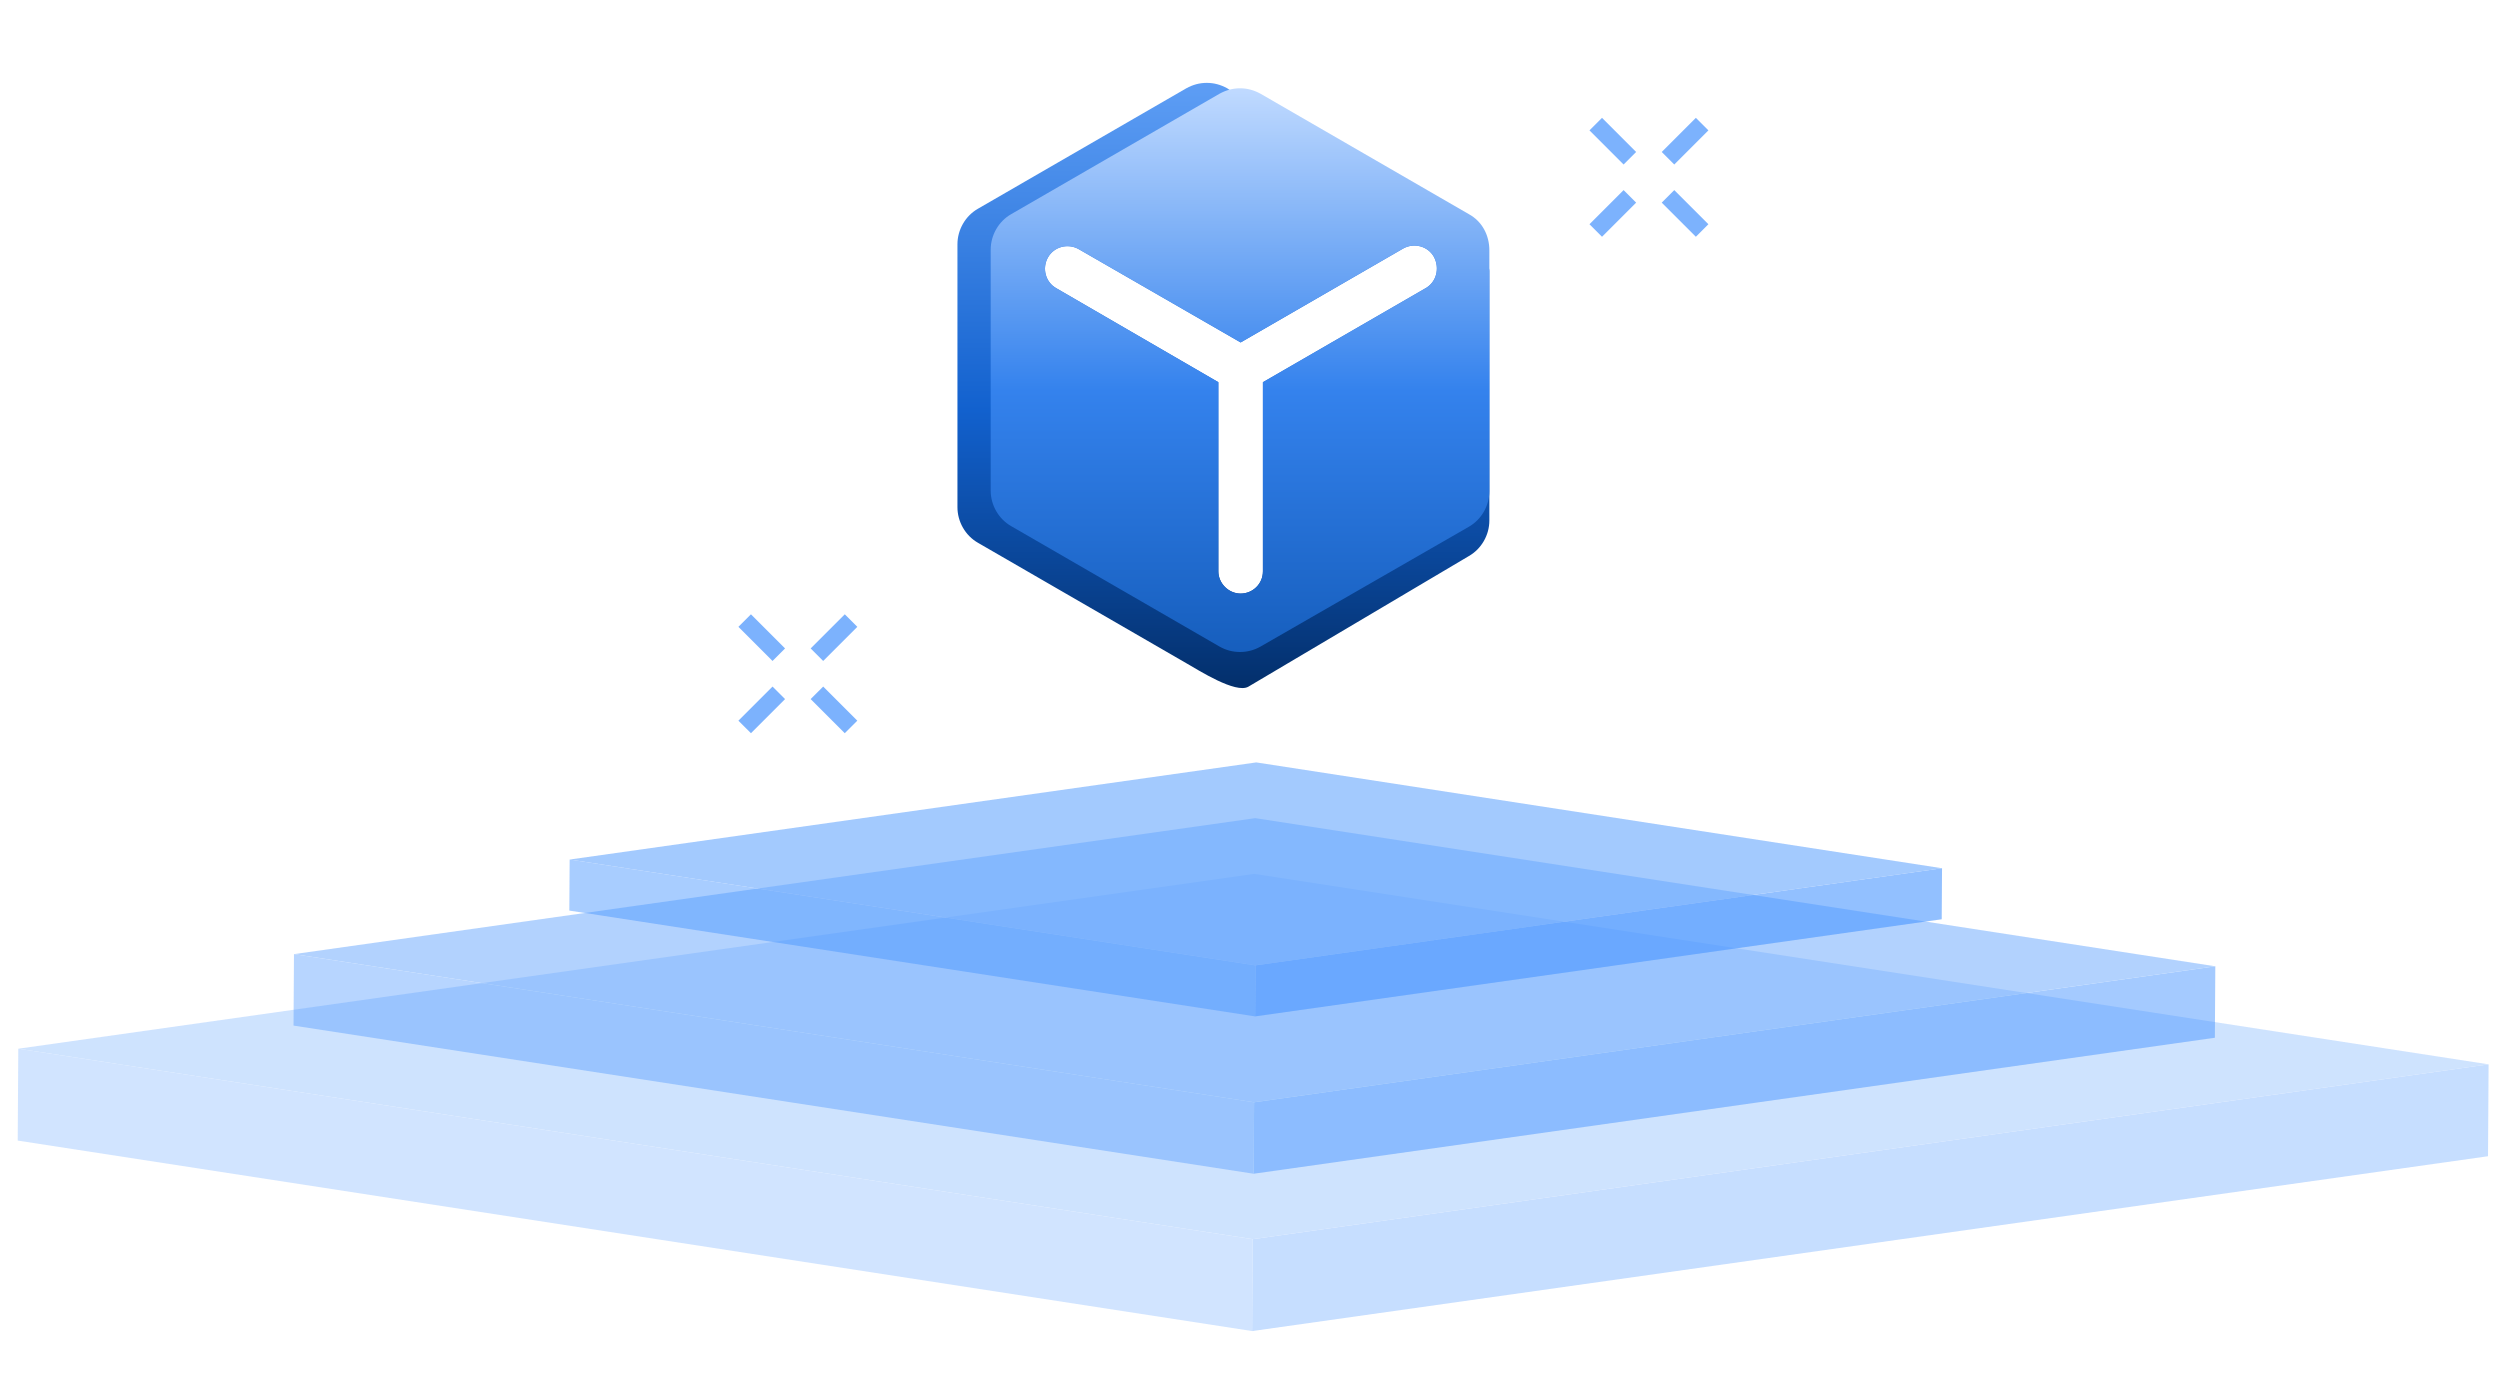
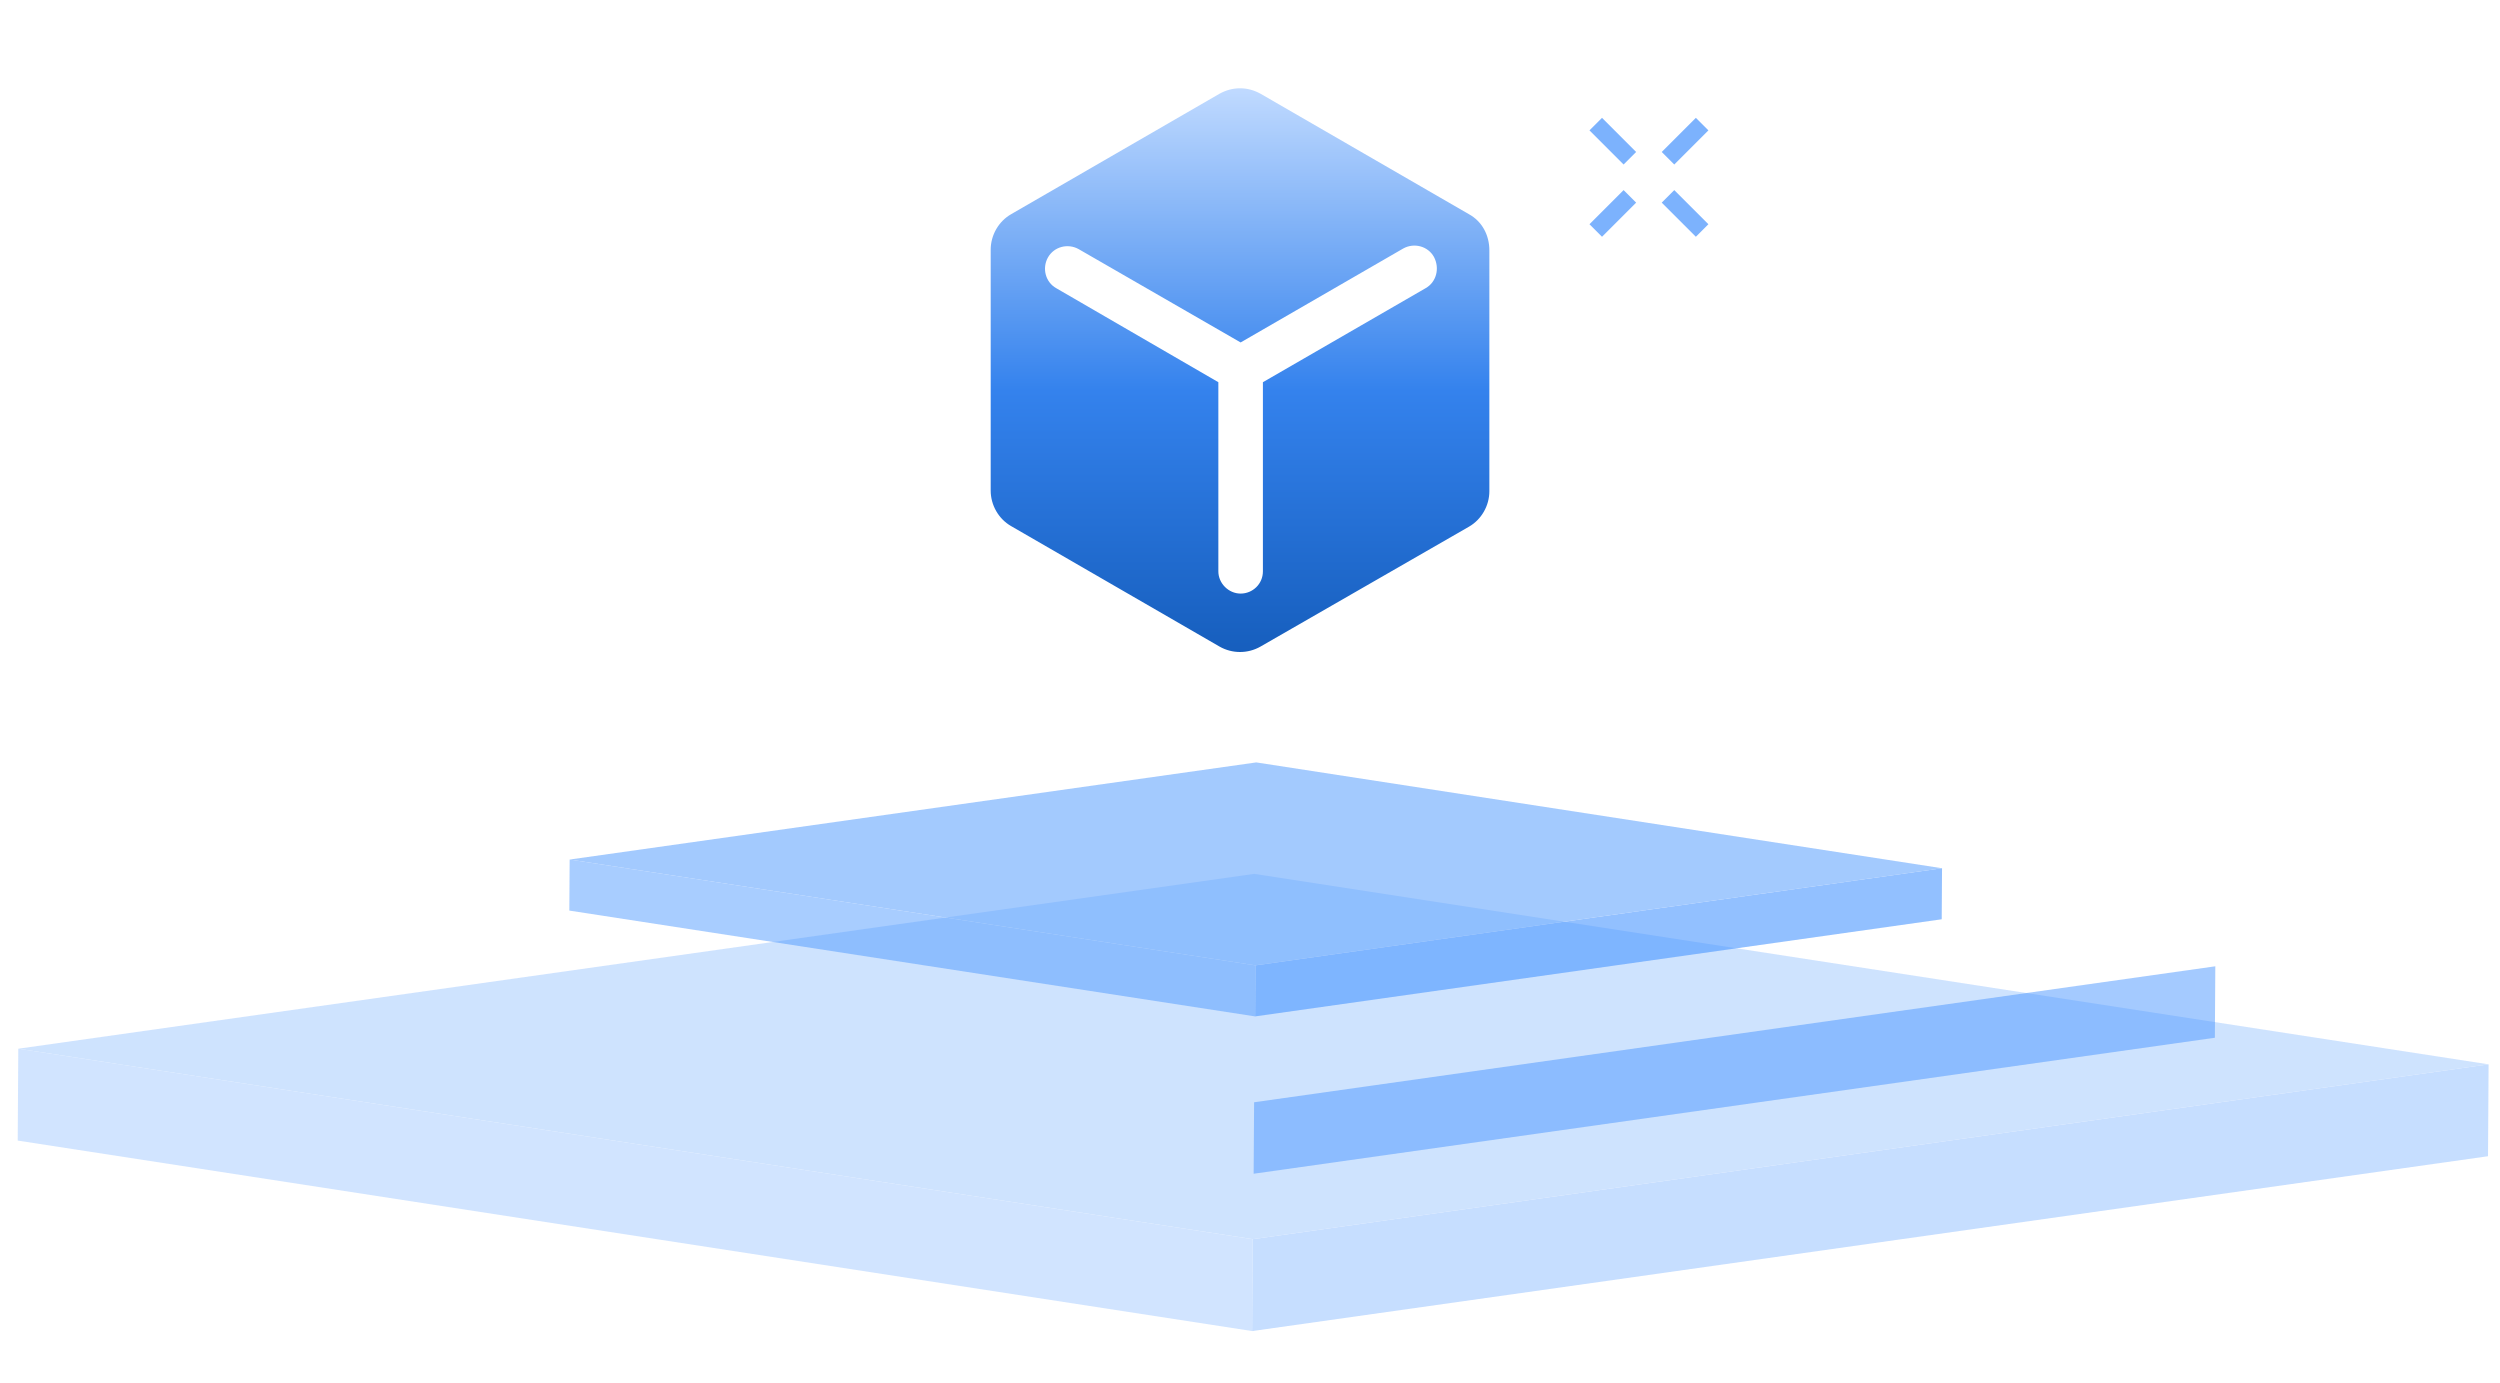
<svg xmlns="http://www.w3.org/2000/svg" width="141px" height="78px" viewBox="0 0 141 78" version="1.1">
  <title>hone/Advantage/icon/08</title>
  <defs>
    <linearGradient x1="49.999%" y1="99.999%" x2="49.999%" y2="0.002%" id="linearGradient-1">
      <stop stop-color="#032E69" offset="0%" />
      <stop stop-color="#1261CE" offset="46.444%" />
      <stop stop-color="#5E9EF5" offset="100%" />
    </linearGradient>
    <linearGradient x1="49.999%" y1="99.999%" x2="49.999%" y2="0.002%" id="linearGradient-2">
      <stop stop-color="#165EBD" offset="0%" />
      <stop stop-color="#3482ED" offset="46.444%" />
      <stop stop-color="#C0DAFF" offset="100%" />
    </linearGradient>
  </defs>
  <g id="hone/Advantage/icon/08" stroke="none" stroke-width="1" fill="none" fill-rule="evenodd">
    <g transform="translate(-0, 0)">
      <rect id="矩形" x="0" y="0" width="141" height="78" />
      <g id="底层" transform="translate(0.999, 43)">
        <g id="编组" opacity="0.317" transform="translate(0, 6.286)">
          <polygon id="Fill-1" fill="#66A6FD" points="69.737 0 139.357 10.743 69.654 20.604 0.033 9.861" />
          <polygon id="Fill-3" fill="#4A96FF" points="139.357 10.743 139.325 15.925 69.622 25.786 69.654 20.604" />
          <polygon id="Fill-5" fill="#4A96FF" opacity="0.8" points="69.654 20.605 69.621 25.786 0 15.043 0.032 9.861" />
        </g>
        <g id="编组备份" opacity="0.5" transform="translate(15.556, 3.143)">
-           <polygon id="Fill-1" fill="#66A6FD" points="54.24 0 108.389 8.356 54.175 16.025 0.026 7.669" />
          <polygon id="Fill-3" fill="#4A96FF" points="108.389 8.356 108.364 12.386 54.15 20.056 54.176 16.025" />
-           <polygon id="Fill-5" fill="#4A96FF" opacity="0.8" points="54.175 16.026 54.15 20.056 0 11.7 0.025 7.67" />
        </g>
        <g id="编组备份-2" opacity="0.6" transform="translate(31.111, 0)">
          <polygon id="Fill-1" fill="#66A6FD" points="38.743 0 77.42 5.969 38.696 11.447 0.019 5.478" />
          <polygon id="Fill-3" fill="#4A96FF" points="77.421 5.968 77.403 8.847 38.679 14.325 38.697 11.447" />
          <polygon id="Fill-5" fill="#4A96FF" opacity="0.8" points="38.697 11.447 38.679 14.326 0 8.357 0.018 5.478" />
        </g>
      </g>
      <path d="M90,7 L91.925,8.925 M96,7 L94.075,8.925 M91.925,11.075 L90,13 M94.075,11.075 L96,13" id="形状" stroke="#7CB2FD" stroke-linejoin="round" />
-       <path d="M42,35 L43.924,36.925 M48,35 L46.074,36.925 M43.924,39.075 L42,41 M46.074,39.075 L47.998,41" id="形状" stroke="#7CB2FD" stroke-linejoin="round" />
      <g id="编组-2" transform="translate(54, 4.674)" fill-rule="nonzero">
-         <path d="M14.062,0 C14.47,0 14.844,0.102 15.217,0.306 L15.217,0.306 L26.97,8.342 C27.717,8.75 30,9.762 30,10.611 L30,10.611 L30,24.683 C30,25.498 29.558,26.279 28.845,26.687 L28.845,26.687 L16.406,34.056 C15.693,34.463 13.621,33.139 12.908,32.731 L12.908,32.731 L1.155,25.938 C0.442,25.53 0,24.749 0,23.933 L0,23.933 L0,9.103 C0,8.288 0.442,7.507 1.155,7.099 L1.155,7.099 L12.908,0.306 C13.281,0.102 13.655,0 14.062,0 Z M26.875,9.817 C26.535,9.205 25.754,9.001 25.143,9.341 L25.143,9.341 L15.971,14.64 L6.834,9.375 C6.223,9.035 5.442,9.239 5.102,9.851 C4.762,10.462 4.966,11.243 5.577,11.583 L5.577,11.583 L14.715,16.882 L14.715,27.548 C14.715,28.227 15.292,28.804 15.971,28.804 C16.651,28.804 17.228,28.261 17.228,27.548 L17.228,27.548 L17.228,16.882 L26.399,11.583 C27.011,11.243 27.215,10.462 26.875,9.817 Z" id="形状结合" fill="url(#linearGradient-1)" />
        <path d="M15.938,0.306 C16.345,0.306 16.719,0.408 17.092,0.611 L17.092,0.611 L28.845,7.405 C29.592,7.812 30,8.594 30,9.443 L30,9.443 L30,23.03 C30,23.845 29.558,24.626 28.845,25.034 L28.845,25.034 L17.092,31.793 C16.379,32.201 15.496,32.201 14.783,31.793 L14.783,31.793 L3.03,25 C2.317,24.592 1.875,23.811 1.875,22.996 L1.875,22.996 L1.875,9.409 C1.875,8.594 2.317,7.812 3.03,7.405 L3.03,7.405 L14.783,0.611 C15.156,0.408 15.53,0.306 15.938,0.306 Z M26.875,9.817 C26.535,9.205 25.754,9.001 25.143,9.341 L25.143,9.341 L15.971,14.64 L6.834,9.375 C6.223,9.035 5.442,9.239 5.102,9.851 C4.762,10.462 4.966,11.243 5.577,11.583 L5.577,11.583 L14.715,16.882 L14.715,27.548 C14.715,28.227 15.292,28.804 15.971,28.804 C16.651,28.804 17.228,28.261 17.228,27.548 L17.228,27.548 L17.228,16.882 L26.399,11.583 C27.011,11.243 27.215,10.462 26.875,9.817 Z" id="形状结合" fill="url(#linearGradient-2)" />
      </g>
    </g>
  </g>
</svg>